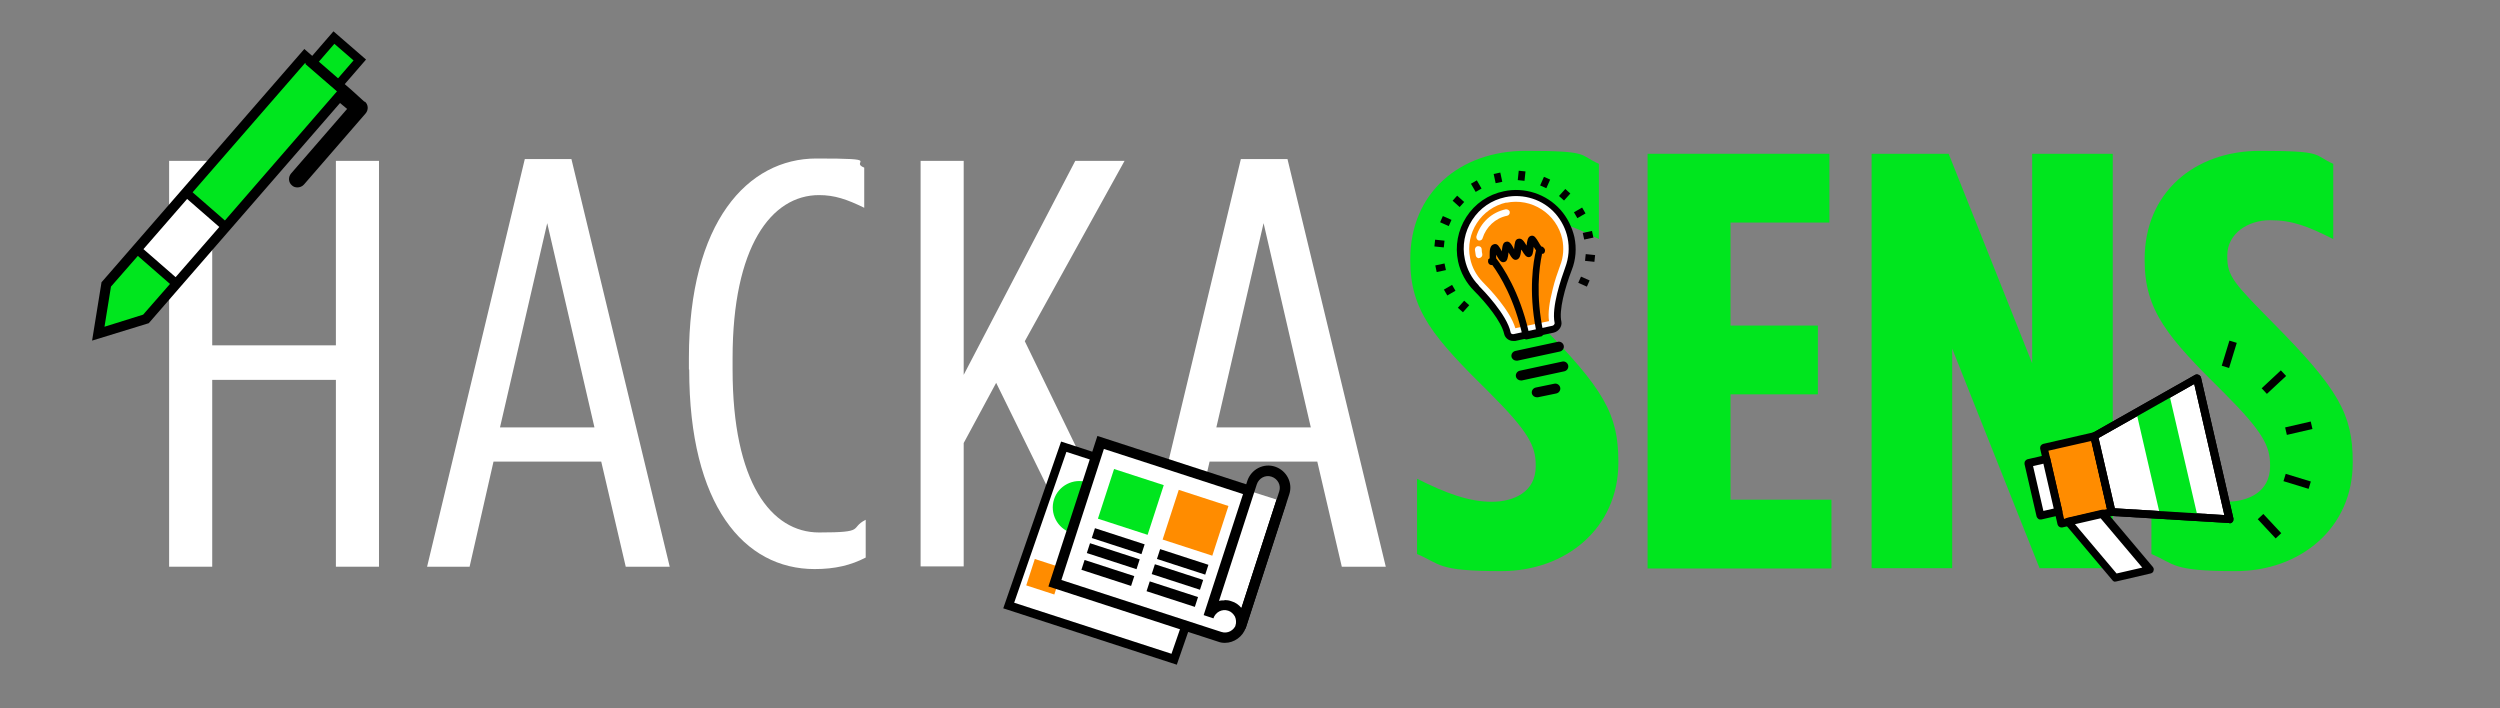
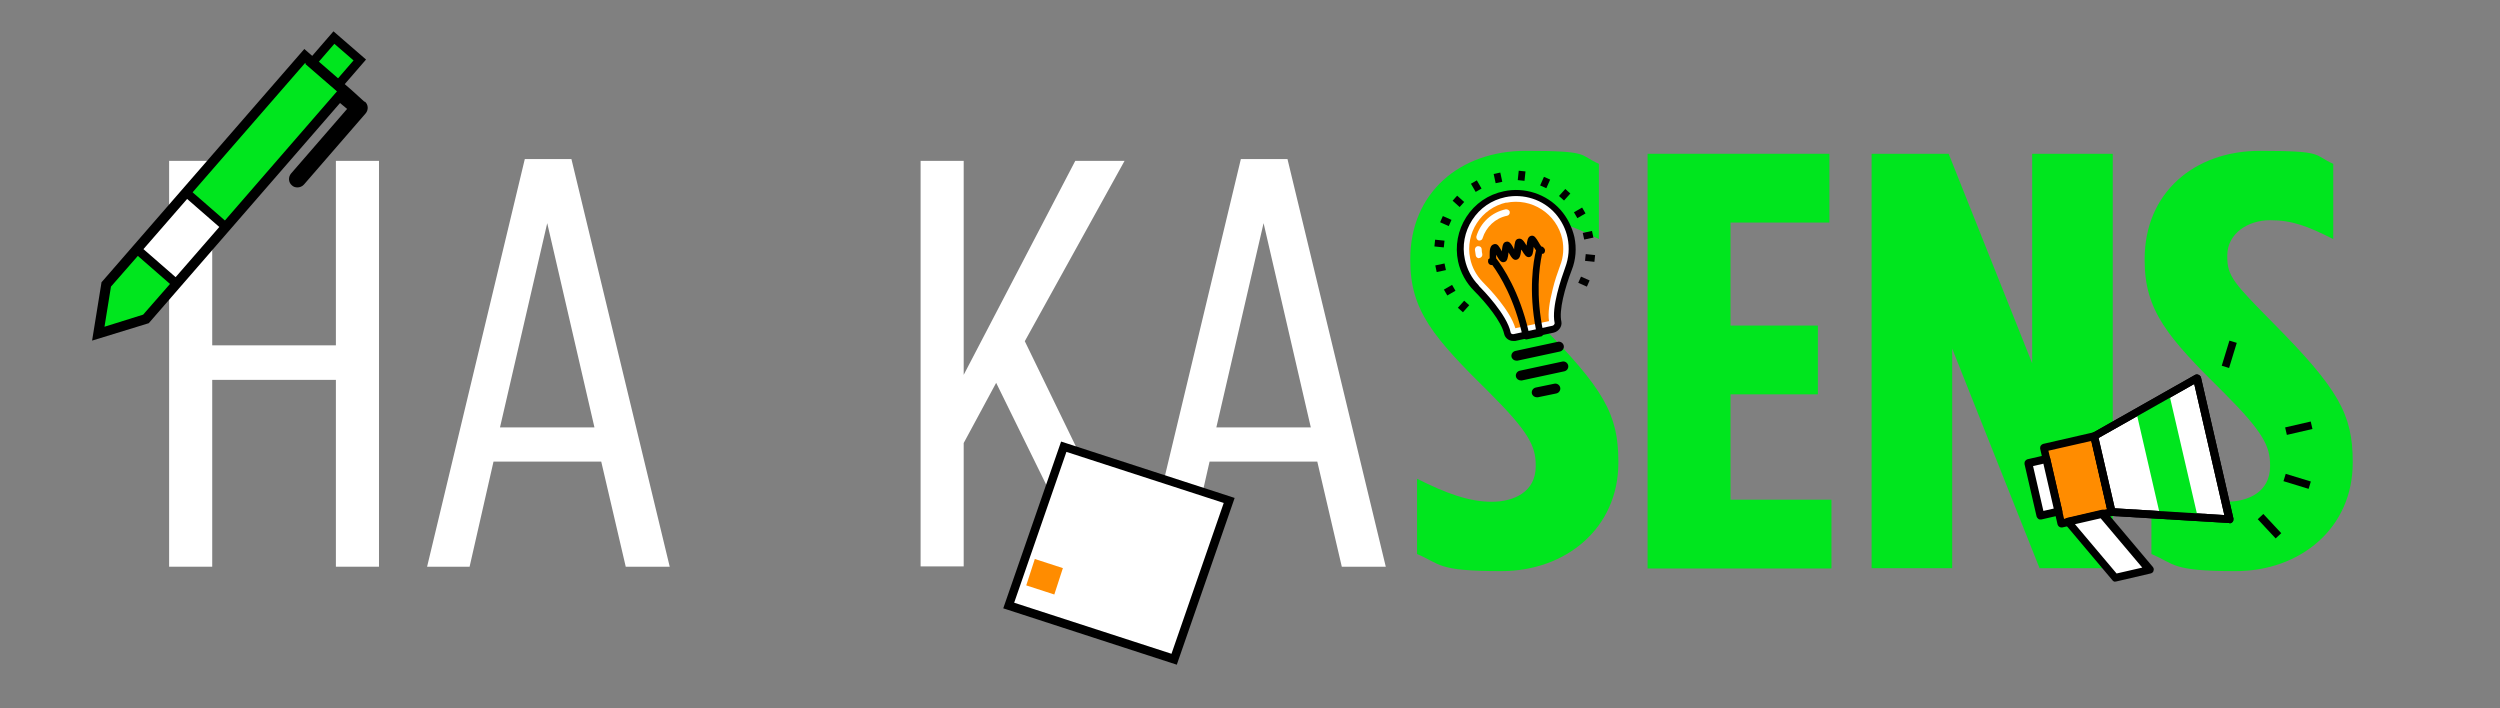
<svg xmlns="http://www.w3.org/2000/svg" id="Calque_1" data-name="Calque 1" version="1.1" viewBox="0 0 847 240">
  <rect x="0" y="0" width="847" height="240" fill="#808080" stroke="none" />
  <defs>
    <style>
      .cls-1, .cls-2, .cls-3, .cls-4, .cls-5 {
        stroke-width: 0px;
      }

      .cls-1, .cls-6 {
        fill: #00e61e;
      }

      .cls-7 {
        clip-path: url(#clippath);
      }

      .cls-2 {
        fill: none;
      }

      .cls-3 {
        fill: #ff8c00;
      }

      .cls-6 {
        stroke: #000;
        stroke-miterlimit: 10;
        stroke-width: 3px;
      }

      .cls-8 {
        clip-path: url(#clippath-1);
      }

      .cls-9 {
        clip-path: url(#clippath-4);
      }

      .cls-10 {
        clip-path: url(#clippath-3);
      }

      .cls-11 {
        clip-path: url(#clippath-2);
      }

      .cls-12 {
        clip-path: url(#clippath-7);
      }

      .cls-13 {
        clip-path: url(#clippath-8);
      }

      .cls-14 {
        clip-path: url(#clippath-6);
      }

      .cls-15 {
        clip-path: url(#clippath-5);
      }

      .cls-4 {
        fill: #000;
      }

      .cls-5 {
        fill: #fff;
      }
    </style>
    <clipPath id="clippath">
      <polygon class="cls-2" points="337.6 207.3 404.4 229 424.3 170.3 357.5 148.6 337.6 207.3" />
    </clipPath>
    <clipPath id="clippath-1">
-       <rect class="cls-2" x="352.9" y="137.9" width="73.7" height="85.8" transform="translate(97.4 495.6) rotate(-72)" />
-     </clipPath>
+       </clipPath>
    <clipPath id="clippath-2">
      <rect class="cls-2" x="686.1" y="119.7" width="100" height="72.9" transform="translate(-16.3 169.6) rotate(-13)" />
    </clipPath>
    <clipPath id="clippath-3">
      <rect class="cls-2" x="686.1" y="119.7" width="100" height="72.9" transform="translate(-16.3 169.6) rotate(-13)" />
    </clipPath>
    <clipPath id="clippath-4">
      <rect class="cls-2" x="686.1" y="119.7" width="100" height="72.9" transform="translate(-16.3 169.6) rotate(-13)" />
    </clipPath>
    <clipPath id="clippath-5">
      <rect class="cls-2" x="686.1" y="119.7" width="100" height="72.9" transform="translate(-16.3 169.6) rotate(-13)" />
    </clipPath>
    <clipPath id="clippath-6">
      <rect class="cls-2" x="686.1" y="119.7" width="100" height="72.9" transform="translate(-16.3 169.6) rotate(-13)" />
    </clipPath>
    <clipPath id="clippath-7">
      <rect class="cls-2" x="686.1" y="119.7" width="100" height="72.9" transform="translate(-16.3 169.6) rotate(-13)" />
    </clipPath>
    <clipPath id="clippath-8">
      <rect class="cls-2" x="686.1" y="119.7" width="100" height="72.9" transform="translate(-16.3 169.6) rotate(-13)" />
    </clipPath>
  </defs>
  <g>
    <path class="cls-1" d="M480.1,187.7v-25.5c9.9,5,17.7,7.8,25.3,7.8s14.9-3.4,14.9-12v-.4c0-6.4-2.3-11.2-15.6-24.5-19.1-18.8-26.9-27.9-26.9-44.9v-.4c0-22.5,16.8-36.7,39.1-36.7s17.9,1.4,24.8,4.4v25.5c-8.7-4.4-14-6.4-21.4-6.4s-14.5,4.4-14.5,12v.4c0,6.6,2.3,9,15.6,22.5,22.1,22.3,26.9,30.9,26.9,46.9v.4c0,22.1-17.7,36.7-39.7,36.7s-20.4-2.4-28.5-5.8h0Z" />
    <path class="cls-1" d="M558.2,52.1h61.6v23.3h-33.5v34.9h29.6v23.3h-29.6v35.7h34.2v23.3h-62.3V52.1Z" />
    <path class="cls-1" d="M634,52.1h26.2l28.3,71V52.1h27.3v140.4h-24.8l-29.6-74.4v74.4h-27.3V52.1h-.1Z" />
    <path class="cls-1" d="M728.9,187.7v-25.5c9.9,5,17.7,7.8,25.3,7.8s14.9-3.4,14.9-12v-.4c0-6.4-2.3-11.2-15.6-24.5-19.1-18.8-26.9-27.9-26.9-44.9v-.4c0-22.5,16.8-36.7,39.1-36.7s17.9,1.4,24.8,4.4v25.5c-8.7-4.4-14-6.4-21.4-6.4s-14.5,4.4-14.5,12v.4c0,6.6,2.3,9,15.6,22.5,22.1,22.3,26.9,30.9,26.9,46.9v.4c0,22.1-17.7,36.7-39.7,36.7s-20.4-2.4-28.5-5.8h0Z" />
  </g>
  <g>
    <path class="cls-3" d="M511.8,113.1c-.3,0-.5,0-.6-.4-1.2-5.8-8.7-13.7-10.9-15.9h0c-2.3-2.4-4-5.4-4.7-8.6-2-9.4,4-18.7,13.5-20.7,9.4-2,18.7,4,20.7,13.5.7,3.3.4,6.6-.7,9.7h0c-1.5,4-4.8,13.6-3.6,19h0c0,.2-.2.6-.6.7l-13,2.8h-.1Z" />
    <path class="cls-5" d="M510.3,68.7c8.6-1.8,17.1,3.7,19,12.3.6,3,.4,6.1-.7,8.9h0c-1,2.7-1.9,5.4-2.5,7.9-1.2,4.7-1.7,8.3-1.3,11l-11.4,2.4c-1.8-6.1-8.9-13.5-11.1-15.7h0c-2.1-2.2-3.6-4.9-4.2-7.9-1.8-8.6,3.7-17.1,12.3-19M509.7,65.8c-10.2,2.2-16.8,12.2-14.6,22.5.8,3.7,2.6,6.9,5.1,9.4h0c.7.7,9.3,9.3,10.5,15.2.2,1.1,1.3,1.7,2.3,1.5l13-2.8c1.1-.2,2-1.3,1.8-2.4-1.2-5.7,3.2-17.2,3.6-18.2h0c1.2-3.3,1.6-6.9.8-10.6-2.2-10.2-12.2-16.8-22.5-14.6" />
    <path class="cls-4" d="M512.6,115.5c-1.4,0-2.7-1-3-2.4-.9-4.1-6-10.4-10.2-14.6h0c-2.7-2.7-4.6-6.2-5.4-9.9-1.1-5.2-.1-10.6,2.8-15.1s7.4-7.6,12.7-8.7c7-1.5,14.4.9,19.2,6.3,2.3,2.6,3.9,5.8,4.7,9.2.8,3.8.5,7.7-.9,11.2h0c-2.3,6-4.4,13.7-3.5,17.5.3,1.6-.9,3.3-2.6,3.7l-13,2.8h-.8ZM501,96.8h0c1.6,1.6,9.6,9.9,10.8,15.8,0,.4.5.7,1,.6l13-2.8c.5,0,1-.6.9-1-1.1-5.4,2.2-14.9,3.6-18.8h0c1.2-3.2,1.5-6.6.8-10-.6-3-2.1-5.9-4.1-8.2h0c-4.2-4.8-10.8-6.9-17-5.6-4.7,1-8.6,3.7-11.2,7.7s-3.5,8.8-2.5,13.4c.7,3.3,2.3,6.4,4.7,8.8h0Z" />
    <path class="cls-5" d="M501.3,81.5h-.3c-.6-.2-.9-.8-.8-1.4,1.4-4.7,5.2-8.2,10-9.2.6,0,1.2.3,1.3.9.1.6-.3,1.2-.9,1.3-4,.8-7.1,3.8-8.3,7.6-.1.5-.6.8-1.1.8h0Z" />
    <path class="cls-5" d="M501.1,87.5c-.5,0-1-.4-1.1-.9-.1-.6-.2-1.3-.3-2,0-.6.4-1.2,1.1-1.2s1.2.4,1.2,1.1.1,1.1.2,1.6c.1.6-.3,1.2-.9,1.3h-.2Z" />
    <rect class="cls-4" x="506.4" y="58.7" width="2.3" height="3.2" transform="translate(-1.4 107.7) rotate(-12.1)" />
    <rect class="cls-4" x="499" y="61.5" width="2.3" height="3.2" transform="translate(35.8 259.3) rotate(-30.1)" />
    <rect class="cls-4" x="492.9" y="66.6" width="2.3" height="3.2" transform="translate(113.4 390.4) rotate(-48.1)" />
    <rect class="cls-4" x="488.7" y="73.3" width="2.3" height="3.2" transform="translate(222.9 492.4) rotate(-66.1)" />
    <rect class="cls-4" x="486.5" y="80.9" width="2.3" height="3.2" transform="translate(355.5 559.1) rotate(-84.1)" />
    <rect class="cls-4" x="486.5" y="89.6" width="3.2" height="2.3" transform="translate(-8.2 104.3) rotate(-12.1)" />
    <rect class="cls-4" x="489.5" y="97.1" width="3.2" height="2.3" transform="translate(17 259.6) rotate(-30.1)" />
    <rect class="cls-4" x="494.3" y="102.7" width="3.2" height="2.3" transform="translate(87.9 404.3) rotate(-48.2)" />
    <rect class="cls-4" x="535.5" y="93.8" width="2.3" height="3.2" transform="translate(232 547.4) rotate(-66.1)" />
    <rect class="cls-4" x="537.6" y="85.9" width="2.3" height="3.2" transform="translate(396.3 614.3) rotate(-84.1)" />
    <rect class="cls-4" x="536.4" y="78.5" width="3.2" height="2.3" transform="translate(-4.7 114.6) rotate(-12.1)" />
    <rect class="cls-4" x="533.6" y="71" width="3.2" height="2.3" transform="translate(36 278.1) rotate(-30.1)" />
    <rect class="cls-4" x="528.5" y="64.8" width="3.2" height="2.3" transform="translate(127 416.5) rotate(-48.1)" />
    <rect class="cls-4" x="521.8" y="60.7" width="3.2" height="2.3" transform="translate(254.9 515.3) rotate(-66.1)" />
    <rect class="cls-4" x="513.9" y="58.4" width="3.2" height="2.3" transform="translate(403.3 566.2) rotate(-84.1)" />
    <path class="cls-4" d="M522.6,86c.6,0,1-.8.8-1.4,0-.3-.2-.5-.5-.7v-.2l-.7-.2c-.3-.4-.7-1-.9-1.4-.9-1.5-1.5-2.5-2.6-2.2s-1.3,1.6-1.5,3.3c-.9-1.5-1.6-2.6-2.8-2.3-1.1.2-1.2,1.4-1.4,3.1v.5h0c-.9-1.8-1.6-2.9-2.7-2.6-1.2.2-1.3,1.6-1.5,3.4v-.2c-.9-1.6-1.4-2.6-2.5-2.4-1.6.3-1.6,2.2-1.6,3.7v1.1l-.5.4v.2c0,.2-.1.5,0,.8.1.5.6.9,1.1.9s.1,0,.2,0h.1c2.5,3.4,7.6,11.6,10.3,24.3,0,.3.2.5.5.7.2,0,.4.2.6.2h.2l4.8-1c.6,0,1-.7.9-1.3-2.7-12.7-1.4-22.2-.5-26.4h0v-.3h.2ZM517.9,112.3c-3.1-13.5-8.7-21.8-11-24.8v-1.2h0c.9,1.6,1.6,2.8,2.7,2.5,1.1-.2,1.3-1.5,1.5-3.3h0c.9,1.6,1.6,2.8,2.7,2.5,1.2-.3,1.4-1.7,1.6-3.5,0,0,0,.2.2.3.9,1.5,1.5,2.5,2.6,2.3,1.1-.3,1.2-1.5,1.4-3.3v-.2c.3.4.5.9.8,1.2-.9,3.8-2.6,13.5,0,27l-2.6.6h0Z" />
    <path class="cls-4" d="M513.8,122.2c-.8,0-1.5-.5-1.7-1.3-.2-.9.4-1.8,1.3-2l14.4-3.1c.9-.2,1.8.4,2,1.3s-.4,1.8-1.3,2l-14.4,3.1h-.4.1Z" />
    <path class="cls-4" d="M515.3,128.9c-.8,0-1.5-.5-1.7-1.3-.2-.9.4-1.8,1.3-2l14.4-3.1c.9-.2,1.8.4,2,1.3s-.4,1.8-1.3,2l-14.4,3.1h-.4.1Z" />
    <path class="cls-4" d="M520.7,134.6c-.8,0-1.5-.5-1.7-1.3-.2-.9.4-1.8,1.3-2l6.3-1.3c.9-.2,1.8.4,2,1.3.2.9-.4,1.8-1.3,2l-6.3,1.3h-.4.1Z" />
  </g>
  <g>
    <path class="cls-5" d="M57.3,54.5h14.6v62.5h41.9v-62.5h14.6v137.5h-14.6v-63.3h-41.9v63.3h-14.6V54.5h0Z" />
    <path class="cls-5" d="M177.8,53.9h15.8l33.3,138.1h-14.9l-8.3-35.6h-36.5l-8.1,35.6h-14.4l33.1-138.1h0ZM201.4,144.8l-16-69.2-16,69.2h32Z" />
-     <path class="cls-5" d="M233.4,125.2v-3.9c0-46.2,20-67.6,43.2-67.6s11,1,16.2,3.1v13.6c-5.9-2.9-10.1-4.3-15.3-4.3-16.2,0-29.3,17.5-29.3,55.2v3.9c0,38.3,13.1,55.2,29.3,55.2s10.1-1.4,15.8-4.3v12.8c-5,2.6-10.4,3.9-17.3,3.9-23.9,0-42.5-21.6-42.5-67.6h-.1Z" />
    <path class="cls-5" d="M311.9,54.5h14.6v72.5l37.8-72.5h16.7l-33.8,61.1,37.1,76.4h-16.2l-30.6-62.3-11,20.4v41.8h-14.6V54.5Z" />
    <path class="cls-5" d="M420.4,53.9h15.8l33.3,138.1h-14.9l-8.3-35.6h-36.5l-8.1,35.6h-14.4s33.1-138.1,33.1-138.1ZM444.1,144.8l-16-69.2-16,69.2h32Z" />
  </g>
  <g>
    <g class="cls-7">
      <g>
        <polygon class="cls-5" points="397.8 223.4 341.8 205.2 360.4 151.4 416.5 169.6 397.8 223.4" />
        <path class="cls-4" d="M398.7,225.2l-58.8-19.1,19.6-56.5,58.8,19.1-19.6,56.5ZM343.6,204.2l53.3,17.3,17.7-51.1-53.3-17.3-17.7,51.1h0Z" />
      </g>
    </g>
    <rect class="cls-3" x="349.2" y="190.4" width="9.4" height="10" transform="translate(58.7 471.6) rotate(-72)" />
    <g class="cls-8">
      <g>
        <path class="cls-1" d="M357.1,169.2c1.5-4.7,6.6-7.3,11.3-5.8,4.7,1.5,7.3,6.6,5.8,11.3s-6.6,7.3-11.3,5.8c-4.7-1.5-7.3-6.6-5.8-11.3" />
        <path class="cls-5" d="M434.2,169.8l-12.6,38.6-1.2,3.6c-1,3-4.2,4.6-7.2,3.7l-55.9-18.1,15.5-47.7,50.1,16.3" />
        <path class="cls-4" d="M415,217.8c-.8,0-1.5-.1-2.3-.4l-57.5-18.7,16.6-51,51.7,16.8-1.1,3.3-48.4-15.7-14.4,44.4,54.2,17.6c2.1.7,4.3-.5,5-2.6l13.7-42.3,3.3,1.1-13.7,42.3c-1,3.1-4,5.2-7.1,5.2h0Z" />
        <path class="cls-4" d="M421.9,213l-3.3-1.1c.3-1,.2-2.1-.2-3-.5-.9-1.3-1.7-2.3-2-2.1-.7-4.3.5-5,2.6h0l-3.3-1.1h0l14.8-45.5c1.3-3.9,5.5-6.1,9.4-4.8s6.1,5.5,4.8,9.4h0l-14.8,45.5h-.1ZM414.9,203.3c.8,0,1.5.1,2.3.4,1.4.4,2.5,1.2,3.4,2.3l12.8-39.5c.7-2.1-.5-4.3-2.6-5s-4.3.5-5,2.6l-12.8,39.5c.6-.2,1.2-.2,1.8-.2h.1Z" />
        <rect class="cls-4" x="377.1" y="174.5" width="3.5" height="17.7" transform="translate(87.4 487) rotate(-72)" />
        <rect class="cls-4" x="398.9" y="181.7" width="3.5" height="17.2" transform="translate(95.9 512.6) rotate(-72)" />
        <rect class="cls-4" x="375.4" y="179.6" width="3.5" height="17.7" transform="translate(81.4 488.9) rotate(-72)" />
        <rect class="cls-4" x="397.2" y="186.9" width="3.5" height="17.2" transform="translate(89.7 514.5) rotate(-72)" />
        <rect class="cls-4" x="373.6" y="185.3" width="3.5" height="17.7" transform="translate(74.7 491.1) rotate(-72)" />
        <rect class="cls-4" x="395.4" y="192.7" width="3.5" height="17.2" transform="translate(83 516.8) rotate(-72)" />
        <rect class="cls-1" x="374.3" y="161.2" width="17.7" height="17.7" transform="translate(103 481.9) rotate(-72)" />
        <rect class="cls-3" x="396.2" y="168.3" width="17.7" height="17.7" transform="translate(111.4 507.6) rotate(-72)" />
      </g>
    </g>
  </g>
  <g>
    <rect class="cls-3" x="695.2" y="149.4" width="17.5" height="26.4" transform="translate(-18.5 162.5) rotate(-13)" />
    <g class="cls-11">
      <g>
        <path class="cls-4" d="M698.4,178.7c-.6,0-1.1-.4-1.3-1l-5.9-25.7c0-.3,0-.7.2-1s.5-.5.8-.6l17-3.9c.7-.2,1.4.3,1.6,1l5.9,25.7c0,.3,0,.7-.2,1s-.5.5-.8.6l-17,3.9h-.3ZM694,152.7l5.3,23.1,14.5-3.3-5.3-23.1-14.5,3.3Z" />
        <g>
          <rect class="cls-5" x="689.2" y="156" width="6.2" height="18.2" transform="translate(-19.4 160) rotate(-13)" />
          <path class="cls-4" d="M691.3,176c-.2,0-.5,0-.7-.2-.3-.2-.5-.5-.6-.8l-4.1-17.8c0-.3,0-.7.2-1s.5-.5.8-.6l6.1-1.4c.7-.2,1.4.3,1.6,1l4.1,17.8c.2.7-.3,1.4-1,1.6l-6.1,1.4h-.3ZM688.8,157.9l3.5,15.2,3.5-.8-3.5-15.2-3.5.8Z" />
        </g>
      </g>
    </g>
    <polygon class="cls-5" points="709.5 147.7 715.4 173.4 755.3 175.8 744.3 128.1 709.5 147.7" />
    <g class="cls-10">
      <path class="cls-4" d="M755.3,177.2h0l-39.9-2.4c-.6,0-1.1-.4-1.2-1l-5.9-25.7c0-.6,0-1.2.6-1.4l34.8-19.7c.4-.2.8-.2,1.2,0s.7.5.8.9l11,47.8c0,.4,0,.8-.3,1.1-.2.3-.6.5-1,.5h0ZM716.4,172.2l37.2,2.3-10.2-44.4-32.4,18.3,5.5,23.8h0Z" />
    </g>
    <polygon class="cls-1" points="723.8 139.7 731.8 174.4 744.6 175.2 734.9 133.4 723.8 139.7" />
    <g class="cls-9">
      <path class="cls-4" d="M755.3,177.2h0l-39.9-2.4c-.6,0-1.1-.4-1.2-1l-5.9-25.7c0-.6,0-1.2.6-1.4l34.8-19.7c.4-.2.8-.2,1.2,0s.7.5.8.9l11,47.8c0,.4,0,.8-.3,1.1-.2.3-.6.5-1,.5h0ZM716.4,172.2l37.2,2.3-10.2-44.4-32.4,18.3,5.5,23.8h0Z" />
    </g>
    <polygon class="cls-5" points="700.6 176.8 716.7 195.8 728.3 193.1 712.2 174.1 700.6 176.8" />
    <g class="cls-15">
      <path class="cls-4" d="M716.7,197.1c-.4,0-.8-.2-1-.5l-16-19c-.3-.4-.4-.8-.2-1.3,0-.4.5-.8,1-.9l11.6-2.7c.5-.1,1,0,1.3.4l16,19c.3.4.4.8.2,1.3,0,.4-.5.8-1,.9l-11.6,2.7h-.3ZM703,177.6l14.1,16.7,8.7-2-14.1-16.7-8.7,2Z" />
    </g>
    <path class="cls-5" d="M775.8,145.8l6.1-1.4-6.1,1.4Z" />
    <g class="cls-14">
      <rect class="cls-4" x="774.4" y="143.8" width="8.9" height="2.6" transform="translate(-12.7 178.9) rotate(-13)" />
    </g>
    <path class="cls-5" d="M768.1,131.5l4.6-4.2-4.6,4.2Z" />
-     <rect class="cls-4" x="766" y="128.2" width="8.9" height="2.6" transform="translate(118.6 560.2) rotate(-43)" />
    <path class="cls-5" d="M754.2,122.9l1.8-6-1.8,6Z" />
    <g class="cls-12">
      <rect class="cls-4" x="750.8" y="118.7" width="8.9" height="2.6" transform="translate(419.7 807.2) rotate(-73)" />
    </g>
-     <path class="cls-5" d="M771.1,180.6l-4.2-4.6,4.2,4.6Z" />
    <g class="cls-13">
      <rect class="cls-4" x="767.6" y="173.8" width="2.6" height="8.9" transform="translate(85 572.3) rotate(-43)" />
    </g>
    <path class="cls-5" d="M781.3,163.9l-6-1.8,6,1.8Z" />
    <rect class="cls-4" x="777" y="158.6" width="2.6" height="8.9" transform="translate(394.8 859.7) rotate(-73)" />
  </g>
  <g>
    <polygon class="cls-1" points="36.5 96.8 33.8 113.5 49.9 108.5 117.2 31.1 103.8 19.4 36.5 96.8" />
    <rect class="cls-6" x="107.9" y="15.2" width="11.6" height="11.6" transform="translate(23.4 93.1) rotate(-49.1)" />
    <rect class="cls-5" x="48.7" y="72.1" width="25.6" height="16.4" transform="translate(-39.4 73.8) rotate(-48.9)" />
    <path class="cls-4" d="M123.5,34.5l-4.4-4-16-13.9L34.6,95.4l-.2.2-3.2,19.8,19.2-5.9L115.2,34.9l2.4,2-19,21.9c-1,1.2-.9,3,.3,4,.5.5,1.2.7,1.9.7s1.6-.3,2.2-1l20.9-24.1c1-1.2.9-3-.3-4h0ZM48.5,106.6l-13.1,4.1,2.2-13.6,9.1-10.4,10.9,9.5s-9.1,10.4-9.1,10.4ZM59.5,93.9l-10.9-9.5,14.8-17,10.9,9.5s-14.8,17-14.8,17ZM65.3,65.1l38.1-43.8,10.9,9.5-38.1,43.9-10.9-9.5h0Z" />
  </g>
</svg>